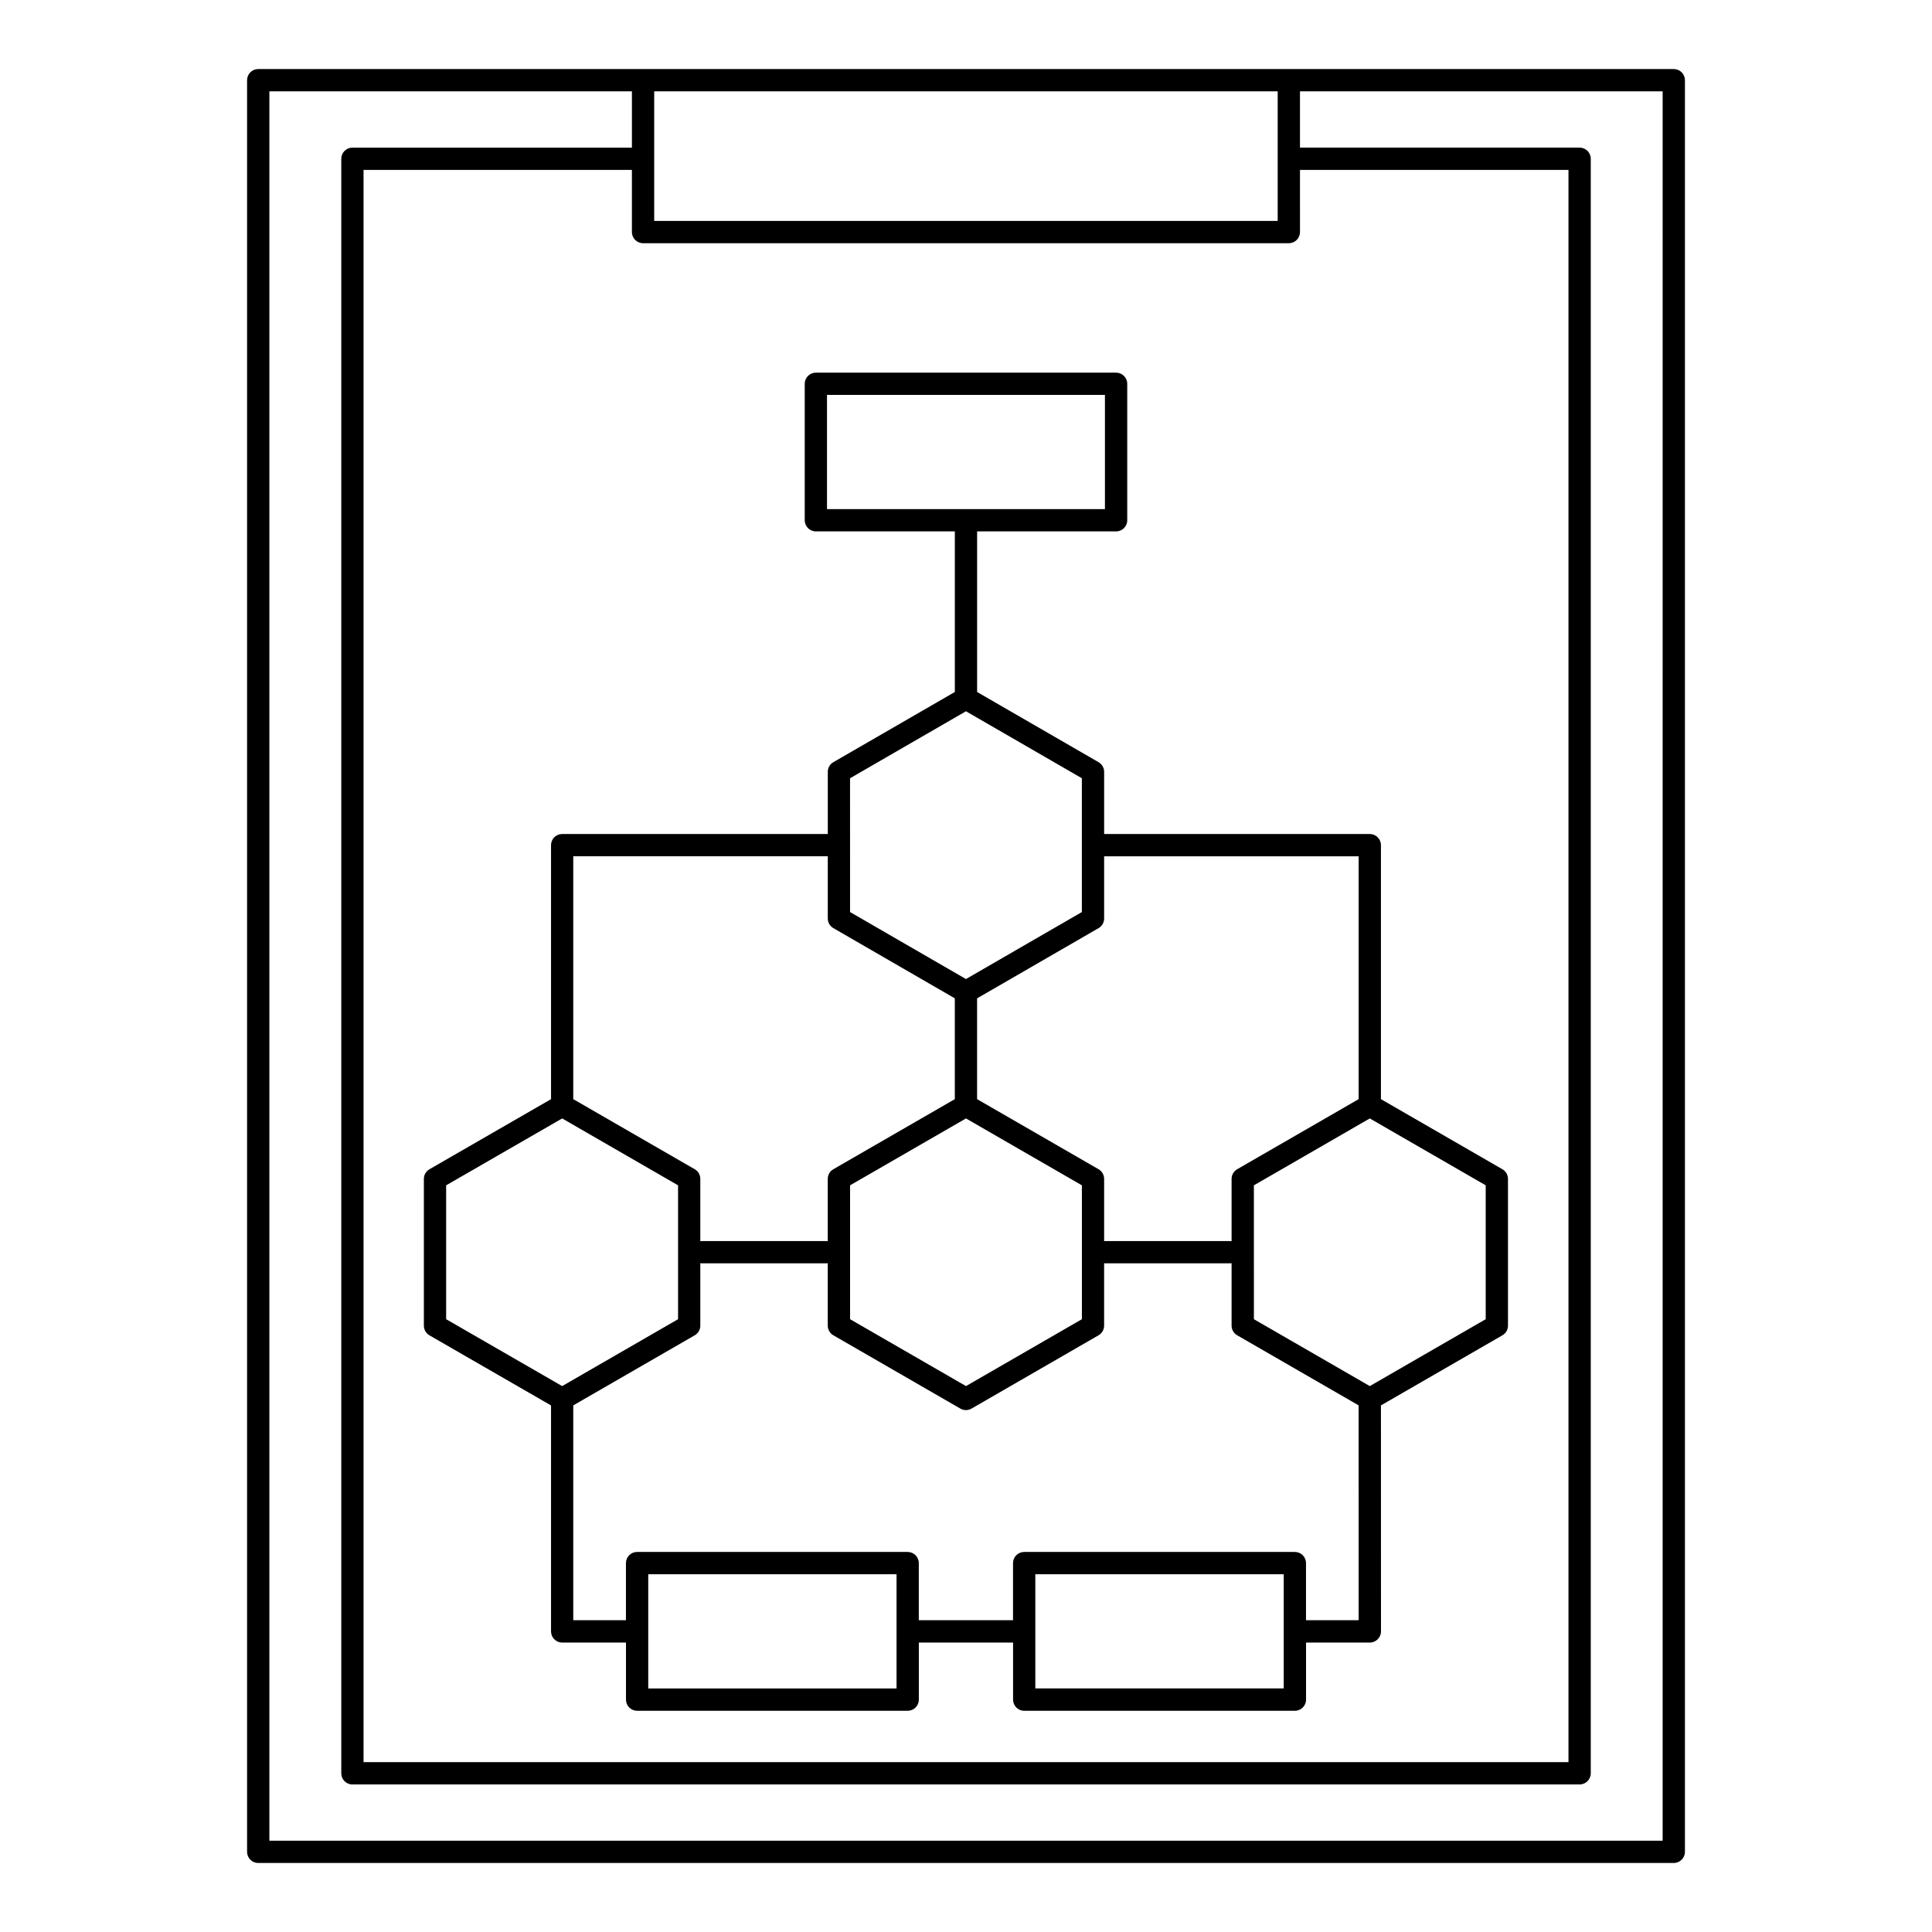
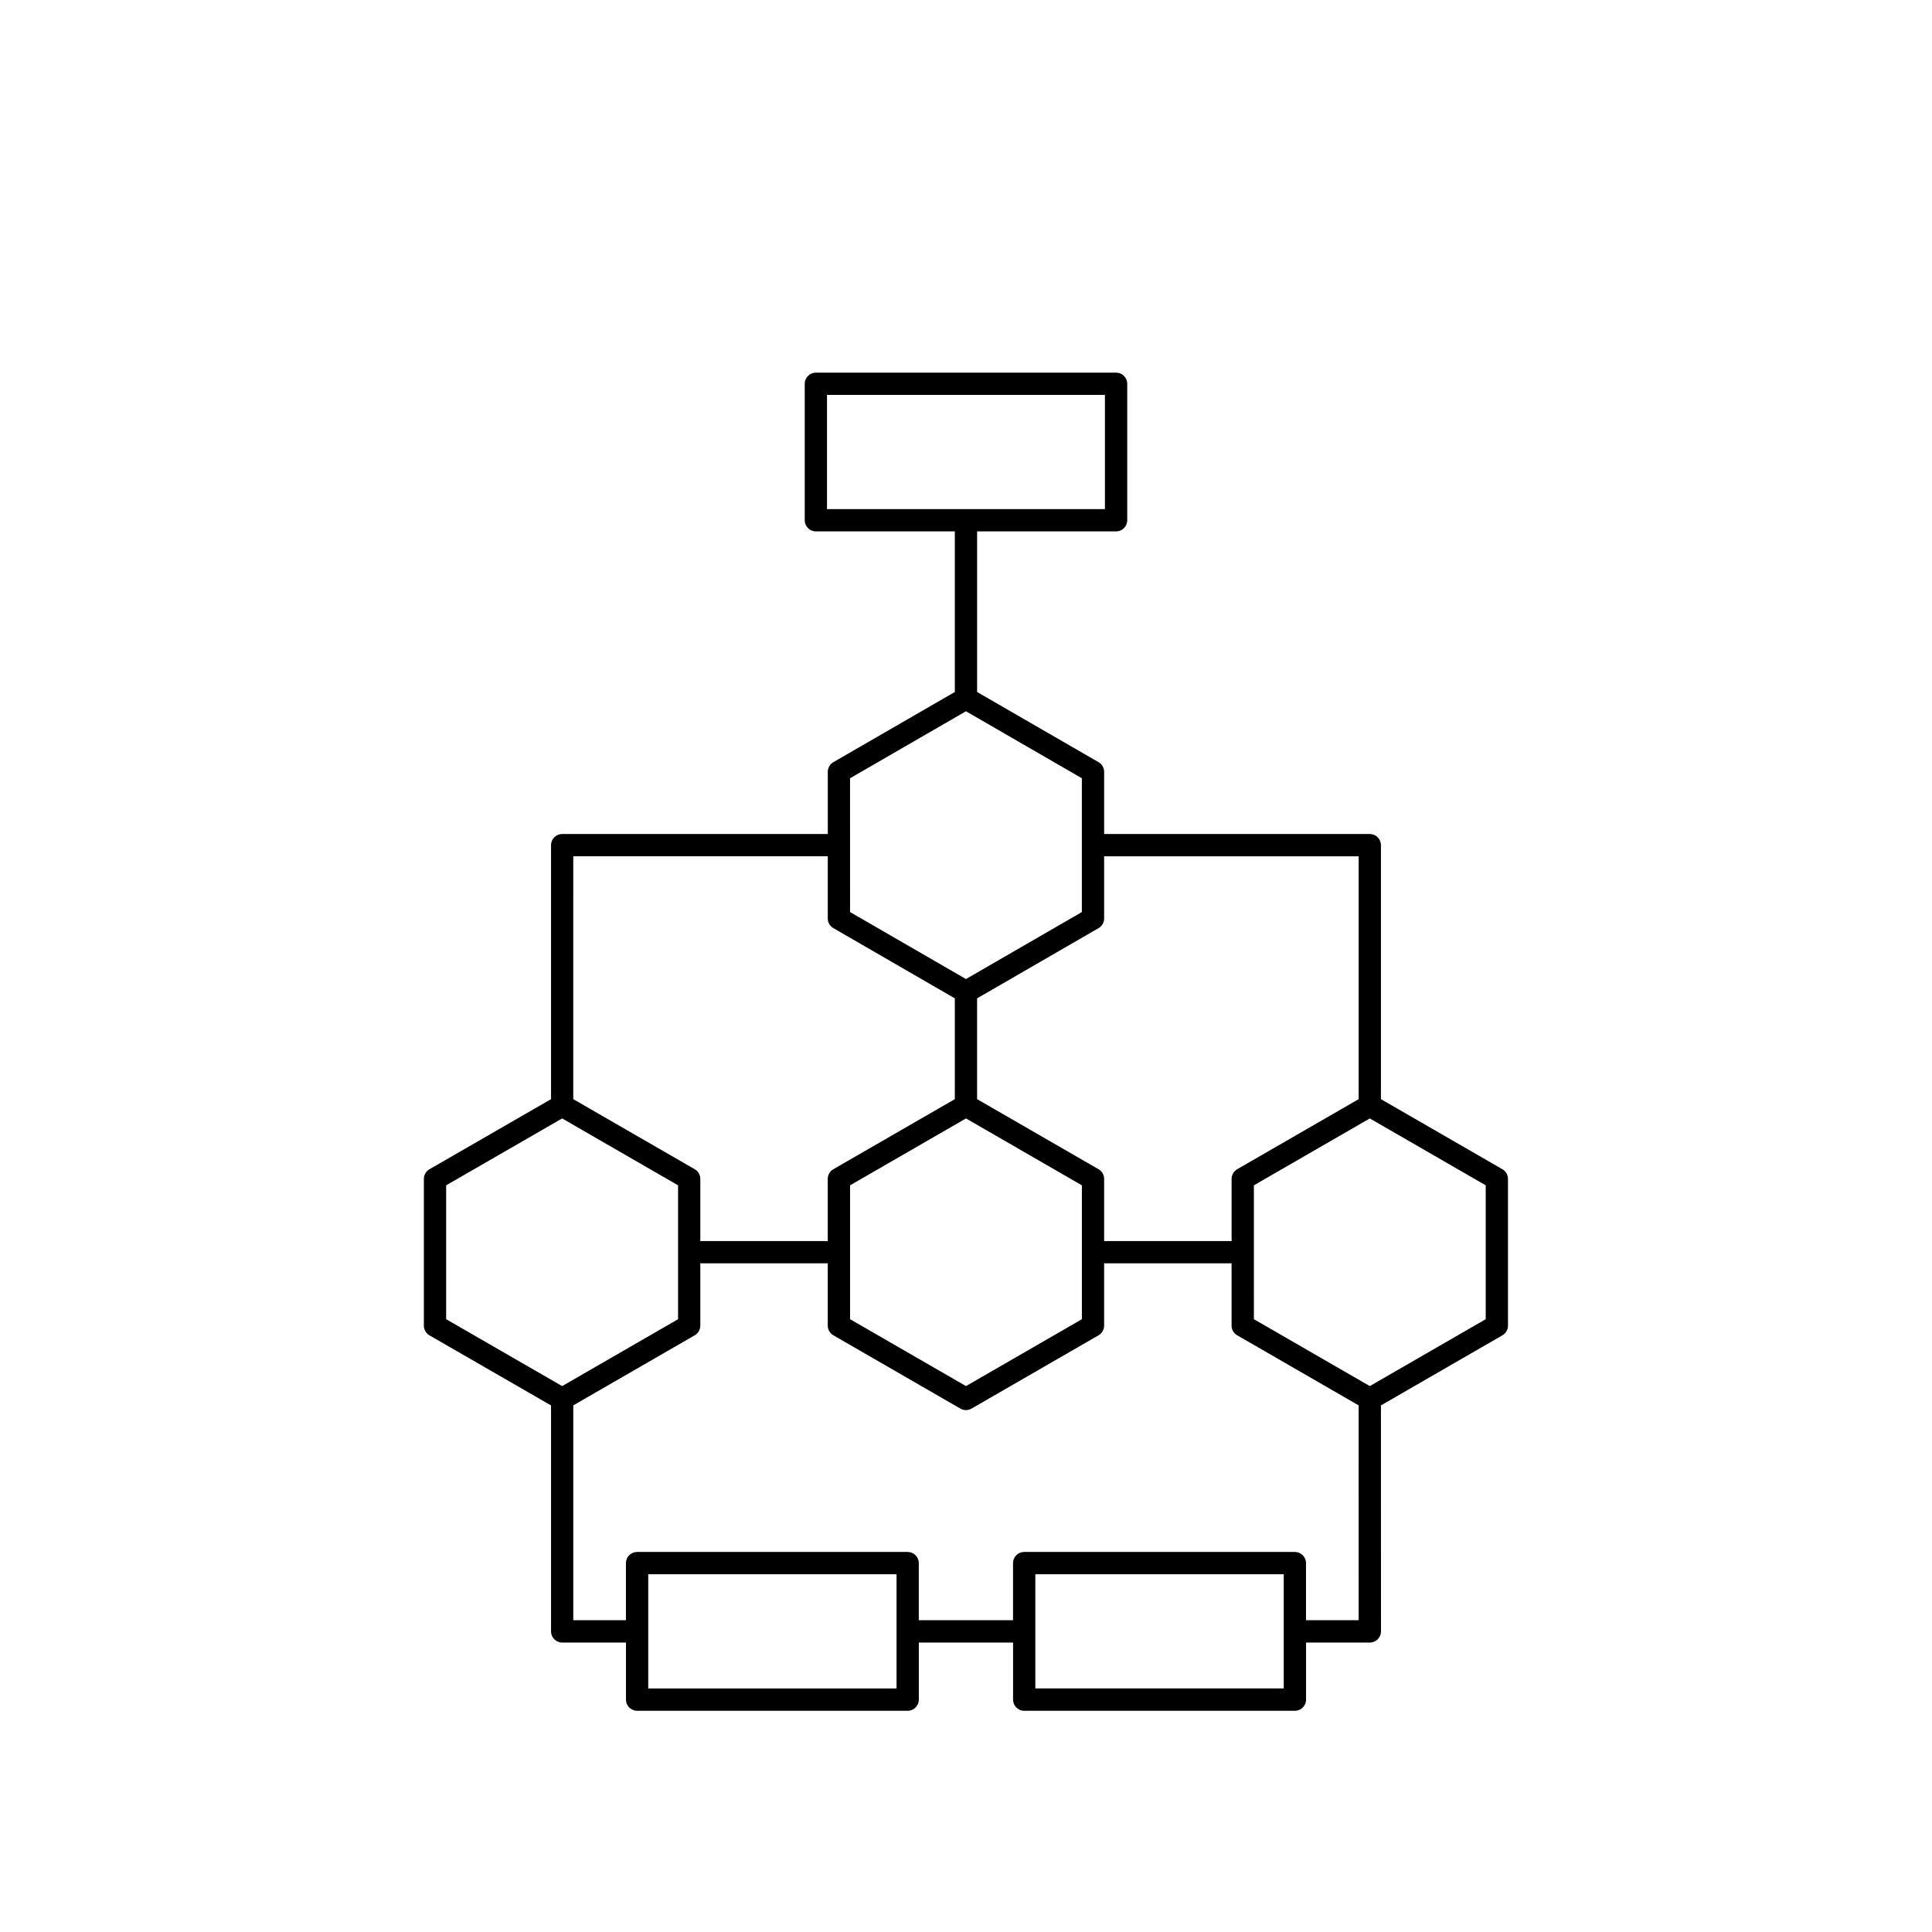
<svg xmlns="http://www.w3.org/2000/svg" fill="#000000" width="800px" height="800px" version="1.1" viewBox="144 144 512 512">
  <g>
    <path d="m290.03 367.98v67.309l-32.223 18.578c-0.914 0.527-1.477 1.5-1.477 2.559v38.891c0 1.059 0.562 2.031 1.48 2.562l32.219 18.578v59.883c0 1.629 1.32 2.953 2.953 2.953h16.91v15.129c0 1.629 1.32 2.953 2.953 2.953h71.703c1.629 0 2.953-1.324 2.953-2.953v-15.129h24.973v15.129c0 1.629 1.324 2.953 2.953 2.953h71.738c1.629 0 2.953-1.324 2.953-2.953v-15.129h16.906c1.629 0 2.953-1.324 2.953-2.953l-0.012-59.891 32.191-18.578c0.918-0.527 1.477-1.5 1.477-2.559v-38.891c0-1.055-0.559-2.027-1.473-2.555l-32.195-18.578v-67.312c0-1.629-1.32-2.953-2.953-2.953h-70.402v-16.48c0-1.055-0.562-2.027-1.477-2.555l-32.188-18.602v-42.559h36.832c1.629 0 2.953-1.32 2.953-2.953v-36.164c0-1.629-1.32-2.953-2.953-2.953h-79.562c-1.629 0-2.953 1.32-2.953 2.953v36.164c0 1.629 1.32 2.953 2.953 2.953l36.828-0.004v42.559l-32.191 18.602c-0.914 0.527-1.477 1.5-1.477 2.555v16.48h-70.395c-1.633 0.008-2.953 1.328-2.953 2.961zm-27.797 125.62v-35.477l30.746-17.727 30.715 17.727v35.48l-30.715 17.727zm119.36 82.715v0.012 0.012 15.117h-65.801v-30.262h65.801zm102.61 15.137h-65.832v-30.258h65.832zm19.855-18.082h-13.953v-15.133c0-1.629-1.32-2.953-2.953-2.953h-71.738c-1.629 0-2.953 1.32-2.953 2.953v15.133h-24.973v-15.133c0-1.629-1.32-2.953-2.953-2.953h-71.703c-1.629 0-2.953 1.32-2.953 2.953v15.133h-13.957v-56.93l32.191-18.578c0.914-0.527 1.477-1.5 1.477-2.559v-16.543c0.113 0.016 0.223 0.035 0.336 0.035h33.07c0.125 0 0.246-0.02 0.367-0.035v16.543c0 1.055 0.562 2.031 1.477 2.559l33.668 19.43c0.457 0.266 0.965 0.395 1.477 0.395 0.508 0 1.02-0.133 1.477-0.395l33.664-19.43c0.914-0.527 1.477-1.5 1.477-2.559v-16.543c0.121 0.016 0.242 0.035 0.367 0.035h33.043c0.125 0 0.246-0.02 0.367-0.039v16.543c0 1.055 0.562 2.031 1.477 2.559l32.191 18.578zm-134.78-79.77v-35.477l30.719-17.727 30.715 17.727v35.48l-30.715 17.723zm168.45-35.48v35.48l-30.715 17.727-30.715-17.727-0.004-35.477 30.715-17.727zm-101.12-70.715v-16.48h67.449v64.359l-32.195 18.578c-0.914 0.527-1.477 1.5-1.477 2.555v16.516c-0.121-0.016-0.242-0.039-0.367-0.039h-33.043c-0.125 0-0.246 0.02-0.367 0.035v-16.512c0-1.055-0.562-2.027-1.473-2.555l-32.195-18.578v-26.711l32.191-18.609c0.914-0.527 1.477-1.504 1.477-2.559zm-73.445-108.49v-30.258h73.656v30.258zm6.109 71.328 30.719-17.75 30.715 17.75v35.461l-30.715 17.754-30.715-17.754zm-73.348 20.68h67.445v16.48c0 1.055 0.562 2.027 1.477 2.555l32.191 18.613v26.711l-32.195 18.578c-0.914 0.527-1.477 1.5-1.477 2.555v16.512c-0.121-0.016-0.242-0.035-0.367-0.035h-33.07c-0.117 0-0.227 0.02-0.336 0.035v-16.512c0-1.055-0.562-2.027-1.477-2.555l-32.195-18.578z" />
-     <path d="m587.57 162.3h-375.14c-1.629 0-2.953 1.32-2.953 2.953v469.5c0 1.629 1.32 2.953 2.953 2.953h375.14c1.629 0 2.953-1.324 2.953-2.953v-469.5c0-1.629-1.32-2.953-2.953-2.953zm-270.2 23.77v-17.863h165.23v34.344h-165.23zm-2.953 22.383h171.14c1.629 0 2.953-1.32 2.953-2.953l-0.004-16.477h71.156v421.96h-319.32v-421.96h71.121v16.477c0 1.633 1.324 2.953 2.953 2.953zm270.2 423.35h-369.23v-463.59h96.078v14.914h-74.07c-1.629 0-2.953 1.32-2.953 2.953v427.87c0 1.629 1.32 2.953 2.953 2.953l325.22-0.004c1.629 0 2.953-1.32 2.953-2.953v-427.87c0-1.629-1.32-2.953-2.953-2.953h-74.109v-14.91h96.113z" />
  </g>
</svg>